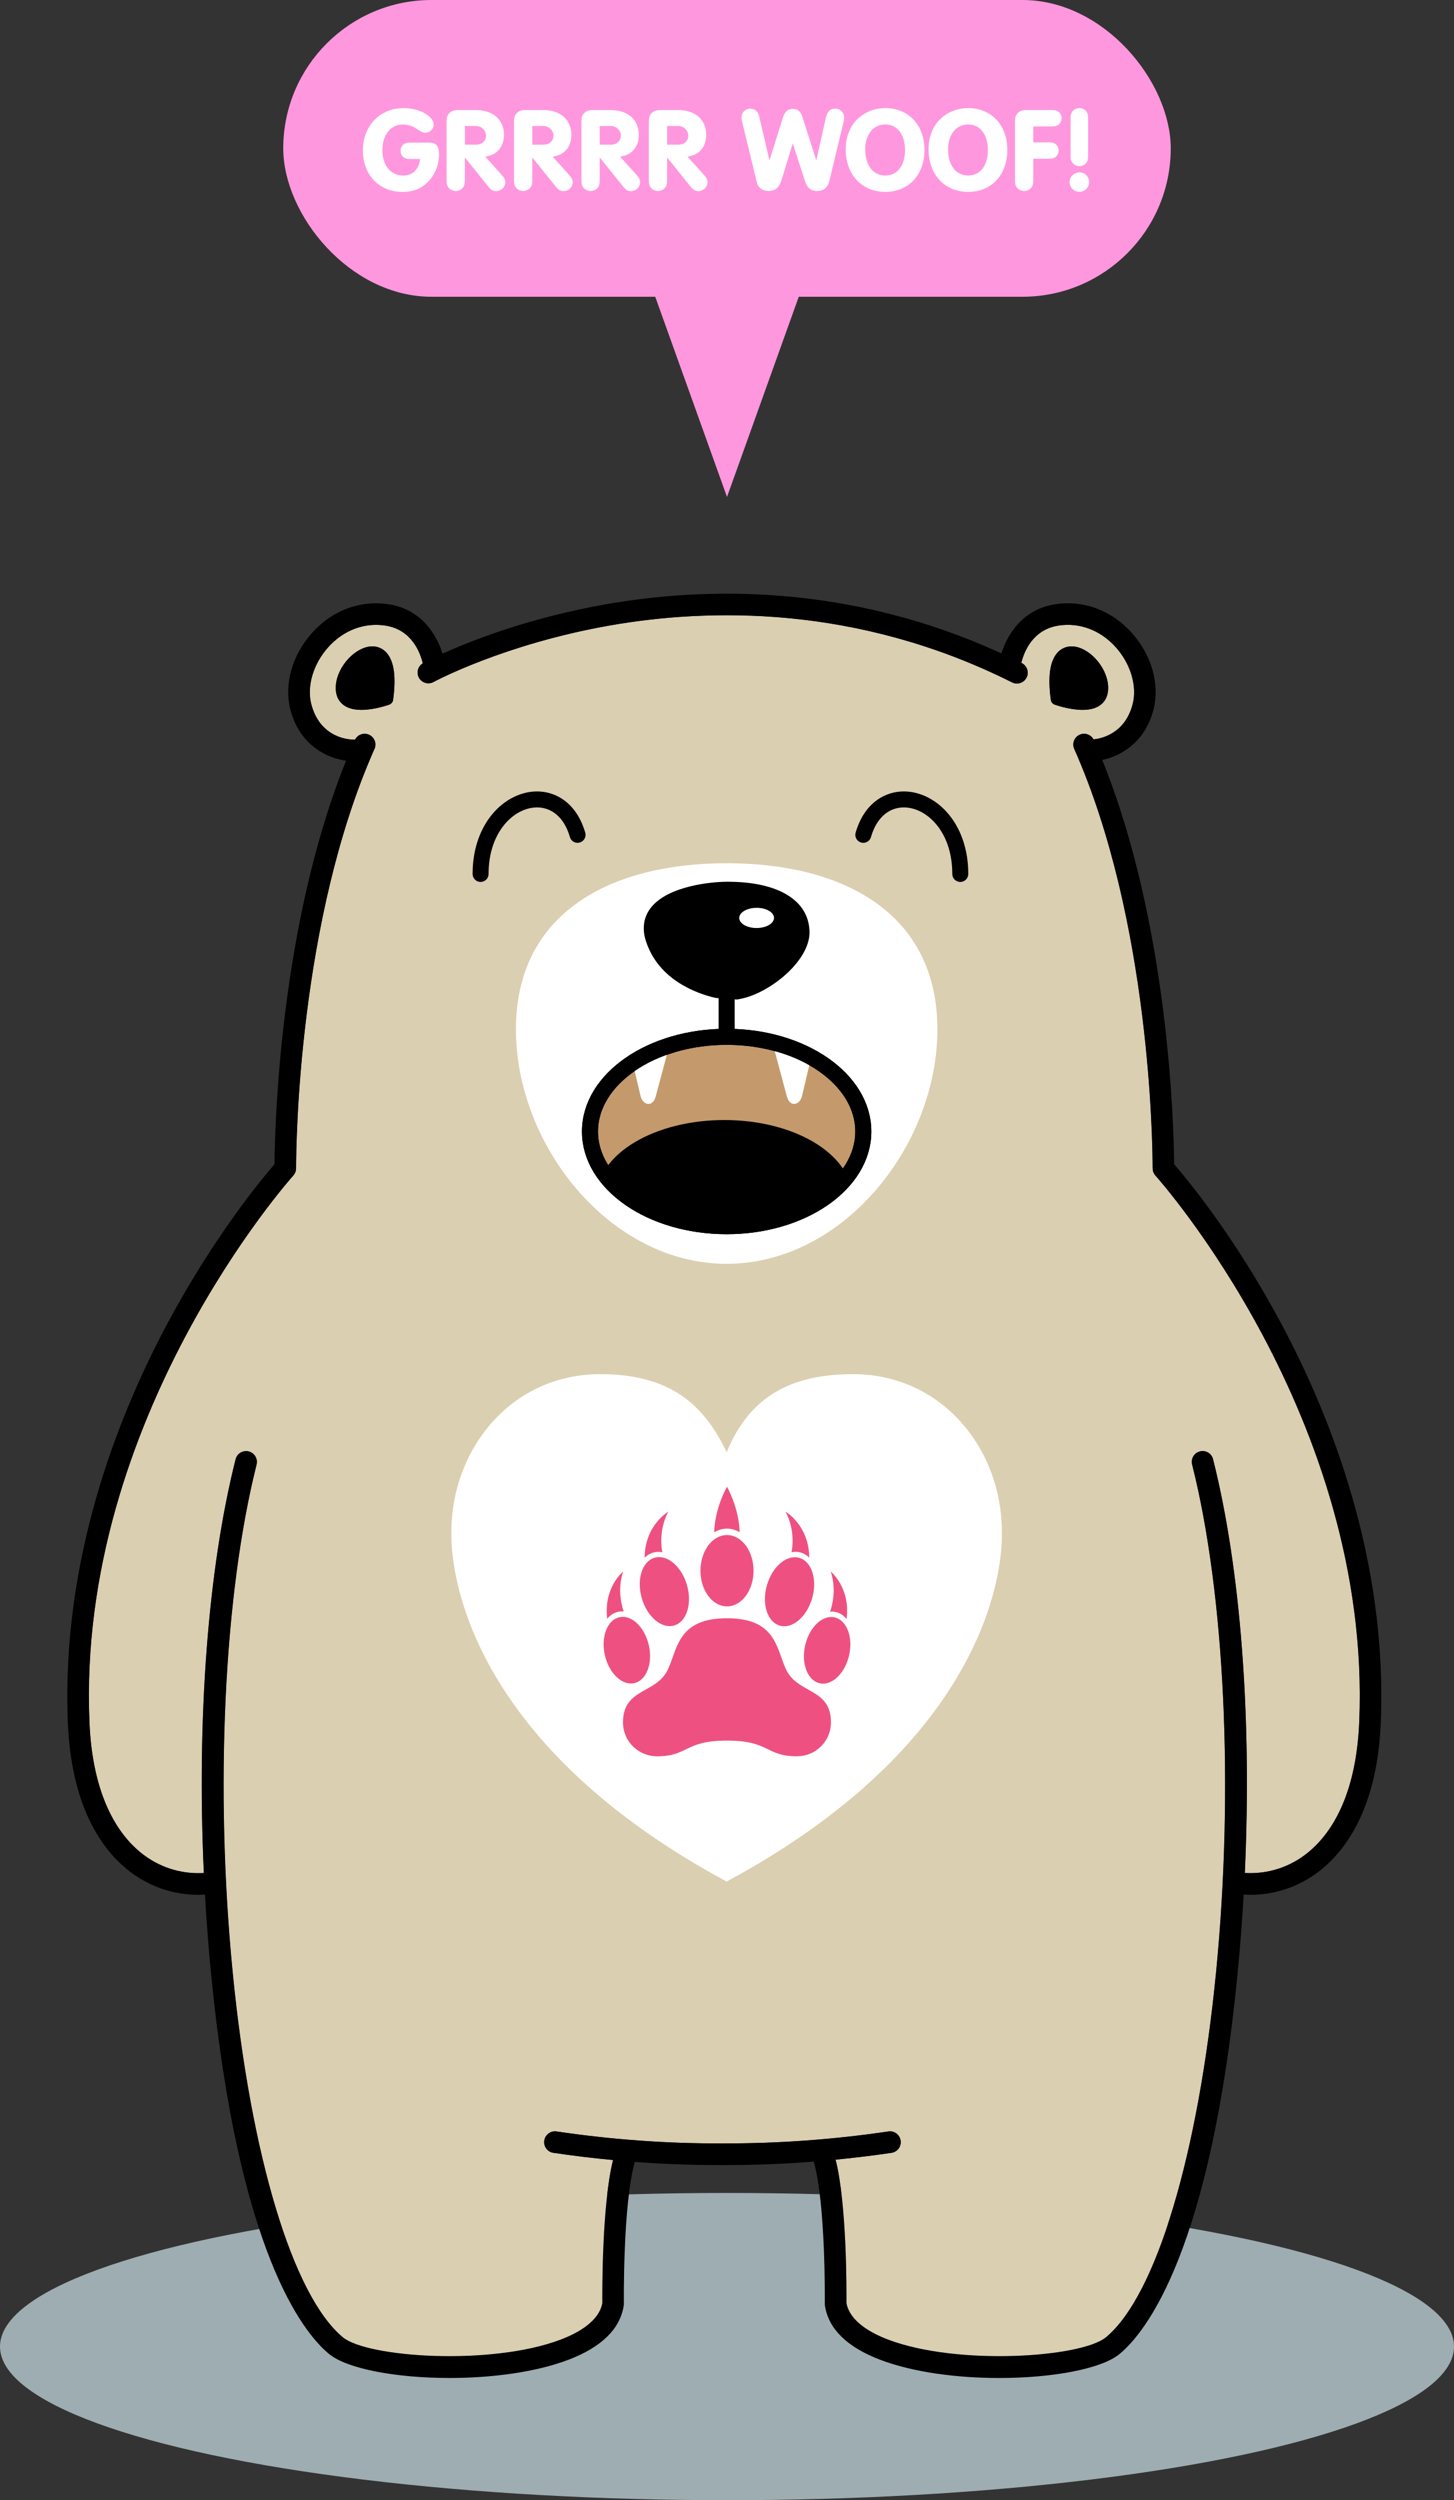
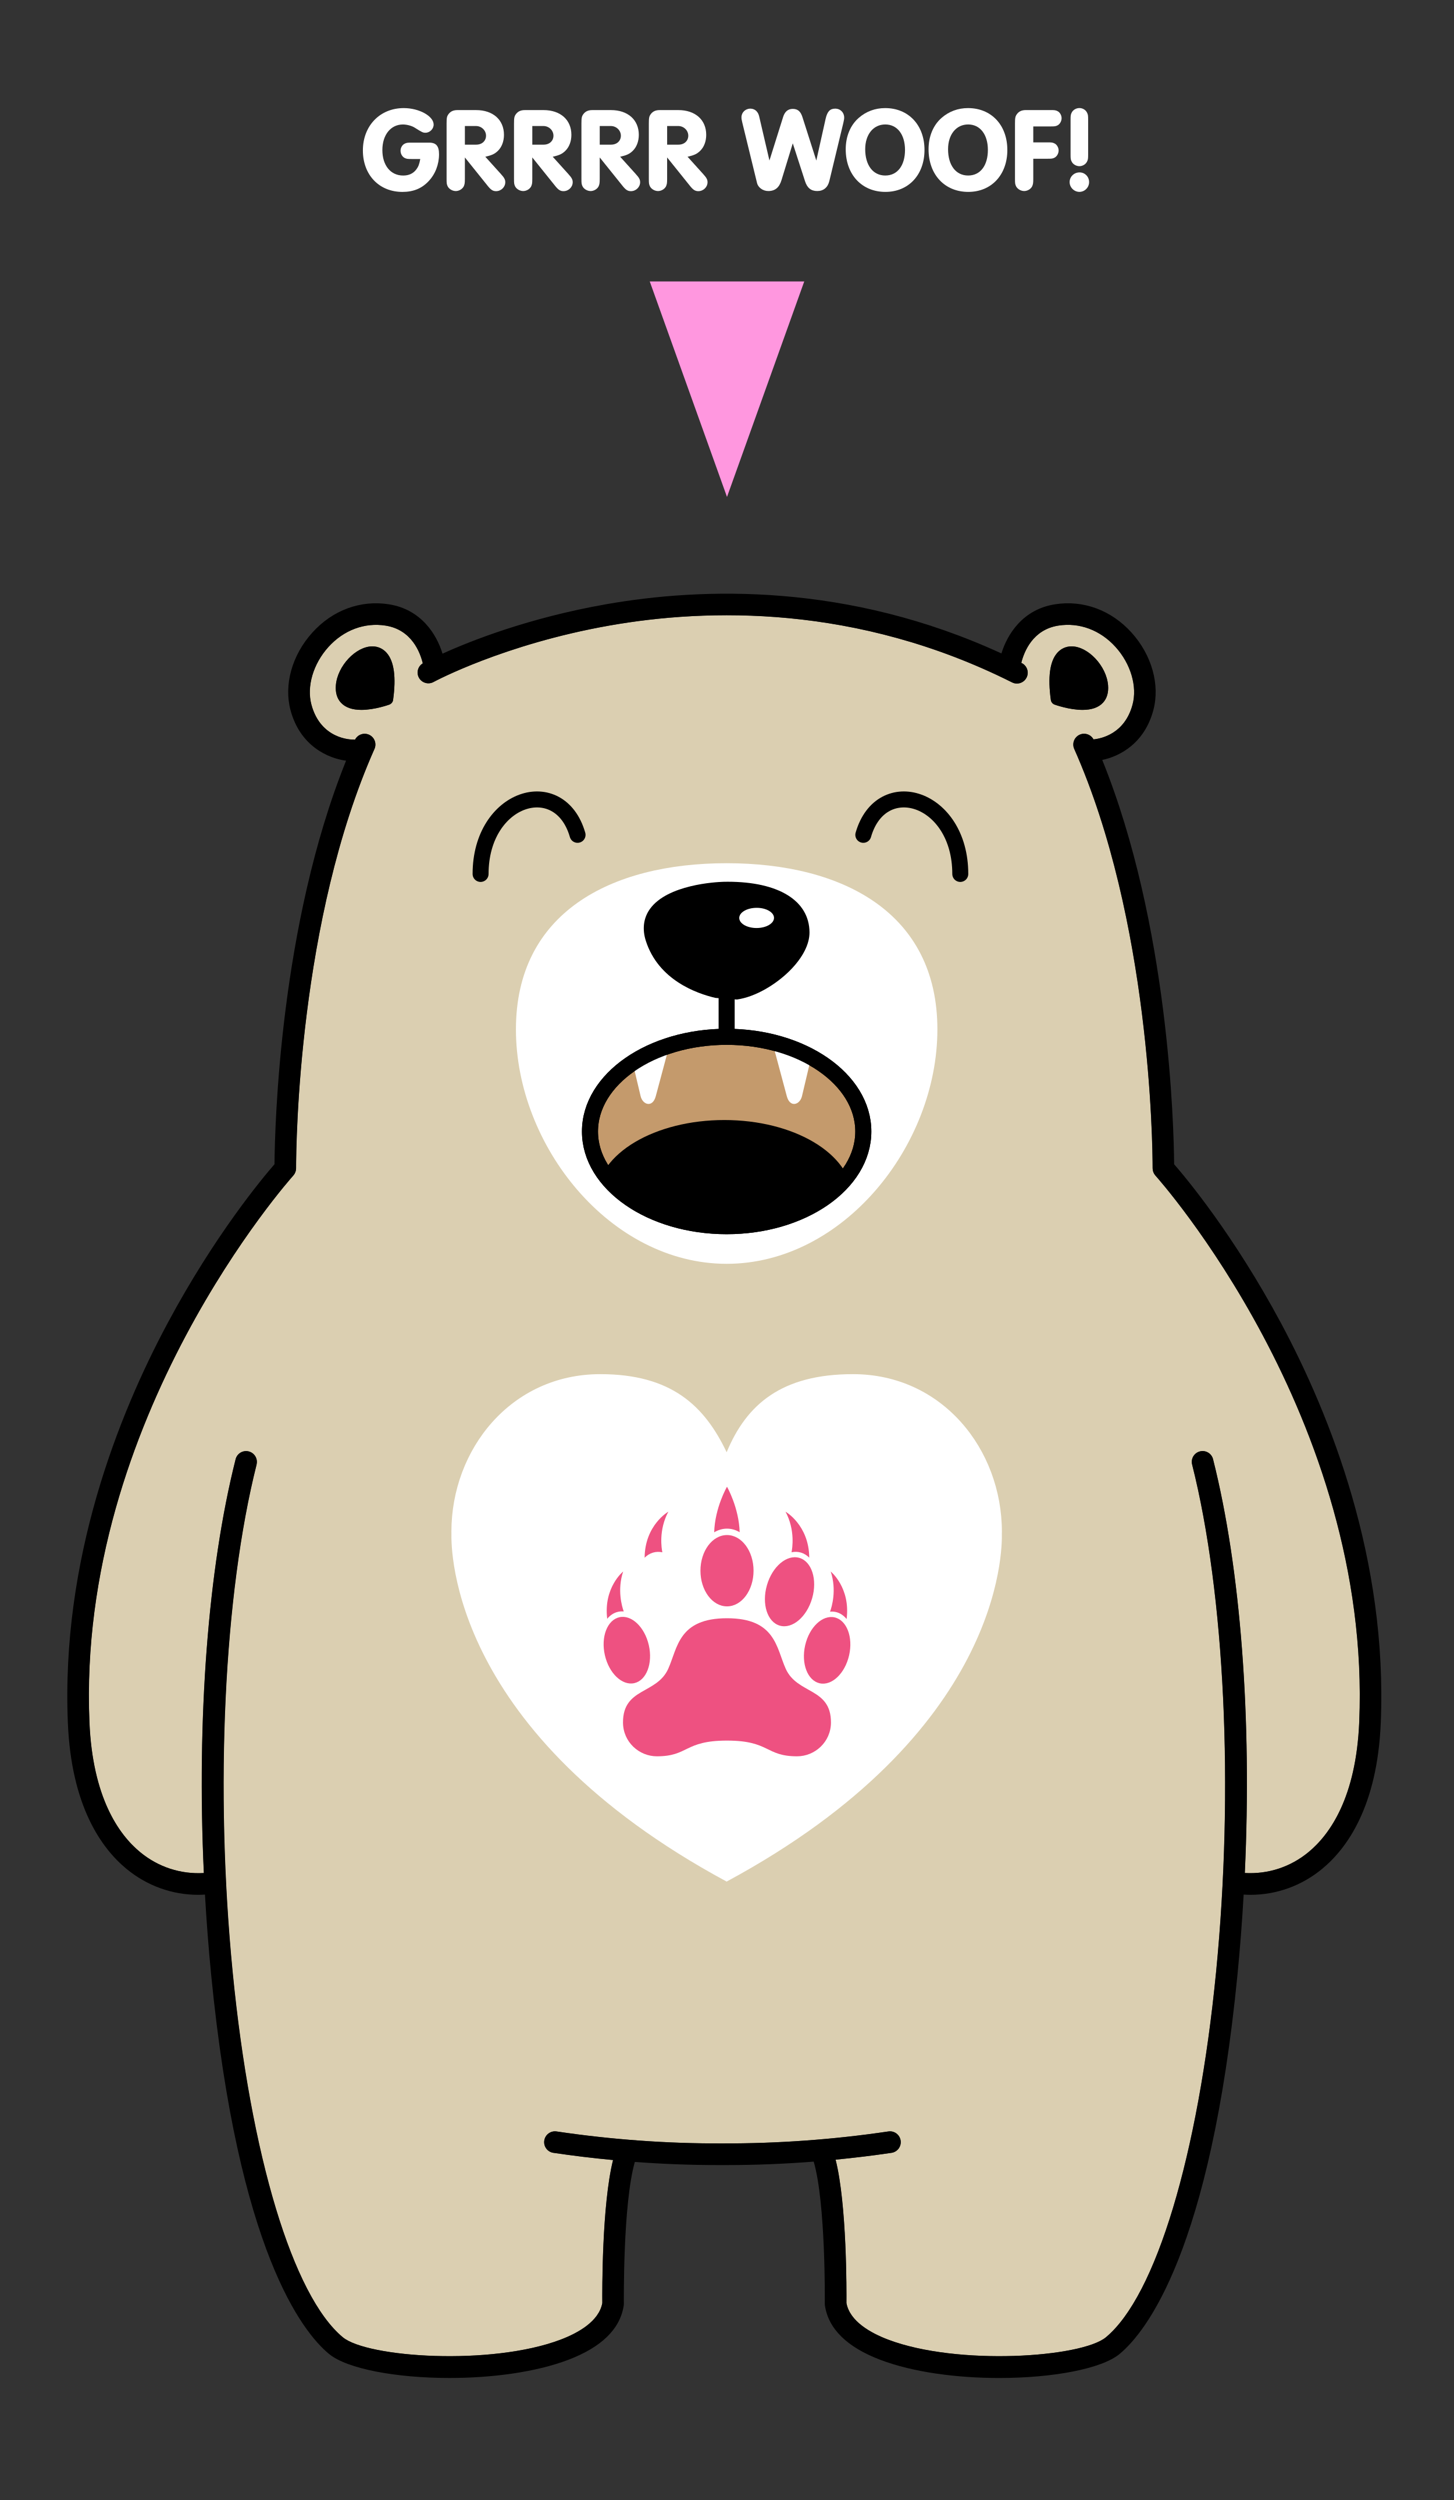
<svg xmlns="http://www.w3.org/2000/svg" id="Layer_2" viewBox="0 0 814.94 1400.82">
  <rect x="0" y="0" width="814.94" height="1400.82" fill="#333333" stroke="none" />
  <defs>
    <style>.cls-1{clip-path:url(#clippath);}.cls-2{fill:#ee5181;}.cls-3{fill:#fff;}.cls-4{fill:#ff97df;}.cls-5{fill:#9eadb2;}.cls-6,.cls-7{fill:#dbcfb1;}.cls-8{fill:#c49a6c;}.cls-8,.cls-9,.cls-10{stroke-width:9px;}.cls-8,.cls-9,.cls-10,.cls-7{stroke:#000;stroke-miterlimit:10;}.cls-10{fill:none;}.cls-7{stroke-linecap:round;stroke-width:8.95px;}</style>
    <clipPath id="clippath">
      <ellipse class="cls-10" cx="407.27" cy="633.96" rx="76.6" ry="53.05" />
    </clipPath>
  </defs>
  <g id="Layer_1-2">
-     <ellipse class="cls-5" cx="407.47" cy="1314.76" rx="407.47" ry="86.07" />
    <path class="cls-6" d="M192.11,1309.55c13.7,11.38,83.21,16.09,122.1,1.32,9.66-3.67,21.47-10.18,23.35-20.49-.05-6.07-.29-54.96,6.02-80.13-11.17-1.05-22.33-2.4-33.45-4.04-3.3-.49-5.59-3.56-5.1-6.87s3.57-5.59,6.87-5.1c30.89,4.58,62.15,6.84,92.97,6.71h.05c30.78,.09,62.08-2.13,92.97-6.71,3.29-.49,6.38,1.79,6.87,5.1s-1.79,6.38-5.1,6.87c-10.42,1.54-20.89,2.81-31.36,3.83,6.36,25.1,6.13,74.26,6.08,80.34,1.88,10.3,13.69,16.82,23.35,20.49,38.89,14.77,108.41,10.06,122.1-1.32,27.99-23.25,51.64-101.62,61.73-204.53,10.07-102.75,4.93-211.75-13.42-284.47-.82-3.24,1.15-6.53,4.38-7.34,3.24-.82,6.52,1.15,7.34,4.38,15.56,61.65,21.79,145.4,17.8,231.85,13.03,.73,25.56-3.33,35.72-11.72,11.98-9.89,26.64-30.56,28.42-72.81,7.19-170.45-113.02-304.91-114.23-306.25-.09-.1-.15-.22-.24-.32-.13-.17-.27-.34-.38-.52-.1-.17-.19-.34-.28-.51-.09-.18-.18-.35-.25-.54-.07-.19-.13-.39-.18-.58-.05-.18-.1-.36-.13-.54-.04-.22-.05-.44-.07-.66,0-.13-.04-.25-.04-.38-.01-13.96-1.35-139.12-43.94-234.99-1.36-3.05,.02-6.63,3.07-7.98,2.9-1.28,6.24-.09,7.73,2.64,4.42-.44,17.47-3.12,21.88-19.46,2.74-10.16-.97-22.81-9.44-32.23-8.59-9.55-20.33-13.95-32.19-12.06-14.37,2.29-19.2,14.7-20.73,20.87,.09,.04,.18,.09,.27,.13,2.98,1.5,4.19,5.13,2.69,8.12-1.06,2.11-3.19,3.34-5.41,3.34-.91,0-1.84-.21-2.71-.64-87.32-43.81-170.89-41.51-225.63-31.86-59.31,10.46-98.23,31.42-98.62,31.63-2.93,1.6-6.61,.52-8.2-2.41-1.55-2.85-.56-6.37,2.17-8.04-1.45-6.05-6.19-18.81-20.79-21.13-11.86-1.89-23.59,2.51-32.19,12.06-8.47,9.42-12.18,22.07-9.45,32.23,5.28,19.61,22.59,19.56,23.32,19.56,.38-.01,.76,.02,1.12,.08,1.44-2.86,4.88-4.12,7.83-2.81,3.05,1.36,4.43,4.93,3.07,7.98-42.59,95.86-43.93,221.03-43.94,234.99,0,.14-.03,.27-.04,.4-.01,.21-.03,.42-.06,.63-.03,.19-.09,.38-.14,.57-.05,.19-.1,.38-.18,.56-.07,.19-.16,.37-.26,.55-.09,.17-.17,.34-.27,.5-.12,.18-.25,.35-.39,.52-.08,.1-.14,.22-.24,.32-1.22,1.34-121.42,135.95-114.24,306.25,1.78,42.26,16.44,62.92,28.42,72.81,10.16,8.39,22.68,12.45,35.72,11.72-3.99-86.45,2.25-170.2,17.8-231.85,.82-3.24,4.1-5.21,7.34-4.38,3.24,.82,5.2,4.1,4.38,7.34-18.35,72.72-23.49,181.72-13.42,284.47,10.09,102.9,33.74,181.27,61.73,204.53ZM592.53,365.85c2.1-2.41,4.89-3.69,8.07-3.69,9.25,0,19.57,10.99,20.45,21.77,.33,4.08-.62,7.36-2.84,9.77-2.47,2.68-6.33,4.04-11.46,4.04h0c-7.42,0-15.33-2.84-15.66-2.96-1.13-.41-1.95-1.42-2.11-2.61-1.77-12.72-.58-21.57,3.55-26.32Zm-389.99,31.89c-5.14,0-8.99-1.36-11.46-4.04-2.22-2.4-3.17-5.69-2.84-9.77,.88-10.79,11.2-21.77,20.45-21.77,3.18,0,5.97,1.28,8.07,3.69,4.13,4.74,5.32,13.6,3.55,26.32-.17,1.19-.98,2.2-2.11,2.61-.33,.12-8.24,2.96-15.66,2.96Z" />
    <path class="cls-3" d="M424.09,519.96c5.38-.02,9.74-2.56,9.73-5.69,0-3.13-4.38-5.65-9.76-5.63-5.38,.02-9.74,2.56-9.73,5.69,0,3.13,4.38,5.65,9.76,5.63Z" />
    <path class="cls-3" d="M525.39,576.75c0,65.23-52.88,131.35-118.11,131.35s-118.11-66.12-118.11-131.35,52.88-93.1,118.11-93.1,118.11,27.87,118.11,93.1Z" />
    <path d="M400.96,559.11l12.1,.9c10.83-1.52,22.41-8.92,29.71-16.27,7.1-7.14,10.99-14.73,10.94-21.37-.11-17.74-17.24-28.34-45.83-28.34-1.86,0-2.99,.06-2.99,.06-3.17,.11-30.93,1.42-40.7,15.32-3.56,5.06-4.31,11.23-2.18,17.83,7.04,21.79,28.3,29.38,38.94,31.86Zm23.1-50.47c5.38-.02,9.75,2.51,9.76,5.63,0,3.13-4.35,5.67-9.73,5.69-5.38,.02-9.75-2.51-9.76-5.63,0-3.13,4.35-5.67,9.73-5.69Z" />
    <path d="M591.09,394.78c.33,.12,8.24,2.96,15.66,2.96h0c5.13,0,8.99-1.36,11.46-4.04,2.22-2.4,3.17-5.69,2.84-9.77-.88-10.79-11.2-21.77-20.45-21.77-3.18,0-5.97,1.28-8.07,3.69-4.13,4.74-5.32,13.6-3.55,26.32,.17,1.19,.98,2.2,2.11,2.61Z" />
    <path d="M220.32,392.17c1.77-12.72,.58-21.57-3.55-26.32-2.1-2.41-4.89-3.69-8.07-3.69-9.25,0-19.57,10.99-20.45,21.77-.33,4.08,.62,7.36,2.84,9.77,2.47,2.68,6.33,4.04,11.46,4.04,7.42,0,15.33-2.84,15.66-2.96,1.13-.41,1.95-1.42,2.11-2.61Z" />
    <path d="M184.38,1318.85c10.15,8.43,37.77,13.5,67.54,13.5,23.34,0,48.01-3.12,66.58-10.17,18.63-7.07,29.09-17.3,31.09-30.41,.05-.33,.07-.66,.07-.99,0-.57-.59-56.01,6.16-79.48,15.59,1.17,31.17,1.76,46.64,1.76,.81,0,1.63,0,2.44,0,.81,0,1.63,0,2.44,0,16.16,0,32.44-.66,48.73-1.93,6.8,23.36,6.22,79.09,6.21,79.66,0,.33,.02,.66,.07,.99,2,13.11,12.46,23.34,31.09,30.41,18.58,7.06,43.24,10.17,66.58,10.17,29.77,0,57.4-5.07,67.54-13.5,14.79-12.29,50.84-57.61,66.04-212.65,1.46-14.89,2.6-29.82,3.45-44.7,1.22,.07,2.45,.14,3.66,.14,14.74,0,28.8-5.03,40.38-14.59,13.88-11.46,30.83-34.92,32.8-81.63,3.87-91.72-28.23-172.43-55.85-223.98-26.45-49.4-53.27-81.46-59.96-89.14-.18-21.37-2.92-134.18-40.29-226.52,10.07-2.09,23.67-9.43,28.62-27.82,3.83-14.23-.81-30.89-12.13-43.46-11.39-12.66-27.09-18.45-43.08-15.91-17.91,2.85-26.58,16.66-29.92,27.51-86.12-39.62-167.63-37.07-221.79-27.52-43.27,7.63-75.62,20.45-91.47,27.65-3.31-10.87-11.98-24.78-29.96-27.64-15.98-2.54-31.69,3.25-43.08,15.91-11.32,12.58-15.97,29.23-12.13,43.46,5.38,19.97,20.94,26.9,31.12,28.24-37.21,92.26-39.94,204.76-40.12,226.1-6.69,7.68-33.51,39.74-59.96,89.14-27.61,51.56-59.71,132.27-55.85,223.98,1.97,46.71,18.93,70.17,32.8,81.63,11.58,9.56,25.64,14.59,40.38,14.59,1.21,0,2.44-.07,3.66-.14,.85,14.88,1.99,29.81,3.45,44.7,15.19,155.04,51.24,200.36,66.04,212.65Zm-40.58-498.3c.82-3.24-1.15-6.53-4.38-7.34-3.25-.82-6.53,1.15-7.34,4.38-15.56,61.65-21.79,145.4-17.8,231.85-13.03,.73-25.56-3.33-35.72-11.72-11.98-9.89-26.64-30.56-28.42-72.81-7.18-170.3,113.02-304.91,114.24-306.25,.09-.1,.15-.21,.24-.32,.14-.17,.27-.34,.39-.52,.1-.16,.19-.33,.27-.5,.09-.18,.18-.36,.26-.55,.07-.19,.12-.37,.18-.56,.05-.19,.1-.37,.14-.57,.04-.21,.05-.42,.06-.63,0-.14,.04-.27,.04-.4,.01-13.96,1.35-139.12,43.94-234.99,1.36-3.05-.02-6.63-3.07-7.98-2.96-1.31-6.39-.05-7.83,2.81-.37-.06-.74-.09-1.12-.08-.73,0-18.04,.05-23.32-19.56-2.74-10.16,.97-22.81,9.45-32.23,8.59-9.55,20.33-13.95,32.19-12.06,14.6,2.32,19.34,15.08,20.79,21.13-2.74,1.67-3.73,5.19-2.17,8.04,1.6,2.93,5.27,4.01,8.2,2.41,.39-.21,39.31-21.18,98.62-31.63,54.74-9.65,138.31-11.95,225.63,31.86,.87,.44,1.8,.64,2.71,.64,2.21,0,4.35-1.22,5.41-3.34,1.5-2.98,.29-6.62-2.69-8.12-.09-.04-.18-.09-.27-.13,1.53-6.17,6.36-18.58,20.73-20.87,11.86-1.89,23.6,2.51,32.19,12.06,8.47,9.42,12.18,22.07,9.44,32.23-4.4,16.34-17.46,19.02-21.88,19.46-1.49-2.73-4.84-3.92-7.73-2.64-3.05,1.36-4.43,4.93-3.07,7.98,42.59,95.86,43.93,221.03,43.94,234.99,0,.13,.03,.25,.04,.38,.01,.22,.03,.44,.07,.66,.03,.19,.08,.36,.13,.54,.05,.2,.11,.39,.18,.58,.07,.19,.16,.36,.25,.54,.09,.17,.17,.34,.28,.51,.12,.18,.25,.35,.38,.52,.08,.1,.15,.22,.24,.32,1.22,1.34,121.42,135.79,114.23,306.25-1.78,42.26-16.44,62.92-28.42,72.81-10.15,8.39-22.68,12.45-35.72,11.72,3.99-86.45-2.25-170.2-17.8-231.85-.82-3.24-4.1-5.2-7.34-4.38-3.24,.82-5.2,4.1-4.38,7.34,18.35,72.72,23.49,181.72,13.42,284.47-10.09,102.9-33.74,181.27-61.73,204.53-13.7,11.38-83.21,16.09-122.1,1.32-9.66-3.67-21.47-10.18-23.35-20.49,.05-6.08,.29-55.24-6.08-80.34,10.48-1.02,20.94-2.29,31.36-3.83,3.3-.49,5.59-3.56,5.1-6.87s-3.57-5.59-6.87-5.1c-30.9,4.58-62.19,6.8-92.97,6.71h-.05c-30.82,.13-62.08-2.13-92.97-6.71-3.3-.49-6.38,1.79-6.87,5.1s1.79,6.38,5.1,6.87c11.11,1.65,22.27,2.99,33.45,4.04-6.31,25.17-6.07,74.06-6.02,80.13-1.88,10.3-13.69,16.82-23.35,20.49-38.89,14.77-108.41,10.06-122.1-1.32-27.99-23.25-51.64-101.62-61.73-204.53-10.07-102.75-4.93-211.75,13.42-284.47Z" />
    <ellipse class="cls-8" cx="407.27" cy="633.96" rx="76.6" ry="53.05" />
    <line class="cls-10" x1="407.27" y1="558.54" x2="407.27" y2="580.91" />
    <path class="cls-3" d="M354.61,595.42s3.26,13.88,4.44,18.76,6.73,6.65,8.5,0,7.45-27.79,7.45-27.79l-20.39,9.03Z" />
    <path class="cls-3" d="M453.93,595.42s-3.26,13.88-4.44,18.76-6.73,6.65-8.5,0-7.45-27.79-7.45-27.79l20.39,9.03Z" />
    <g>
      <g class="cls-1">
        <ellipse class="cls-9" cx="405.98" cy="671.94" rx="67.47" ry="39.9" />
      </g>
      <ellipse class="cls-10" cx="407.27" cy="633.96" rx="76.6" ry="53.05" />
    </g>
    <path class="cls-7" d="M269.36,489.66c0-43.32,44.29-56.77,54.35-21.91" />
    <path class="cls-7" d="M538.22,489.66c0-43.32-44.29-56.77-54.35-21.91" />
    <path class="cls-3" d="M561.52,858.95c0-.25,.02-.49,.02-.73,0-46.09-33.34-88.3-83.46-88.3-39.83,0-59.63,16.76-70.81,43.76-12.41-26.07-30.98-43.76-70.81-43.76-50.12,0-83.46,42.21-83.46,88.3,0,.25,.02,.49,.02,.73-.27,10.03-.02,112.07,154.2,195.25v.02h.09v-.02c154.22-83.17,154.47-185.22,154.2-195.25Z" />
    <g>
      <path class="cls-2" d="M407.47,975.23c-24.09,0-21.46,8.81-39.29,8.81-9.99,0-19-8.03-19-19,0-19.58,18.9-15.67,25.36-30.06,5.28-11.76,5.7-28.3,32.92-28.3,27.22,0,27.64,16.54,32.92,28.3,6.46,14.39,25.36,10.48,25.36,30.06,0,10.97-9.01,19-19,19-17.82,0-15.2-8.81-39.29-8.81Z" />
      <ellipse class="cls-2" cx="463.57" cy="924.61" rx="18.93" ry="12.63" transform="translate(-540.96 1170.99) rotate(-77.15)" />
      <ellipse class="cls-2" cx="442.52" cy="891.79" rx="19.76" ry="13.19" transform="translate(-536.76 1071.06) rotate(-73.98)" />
      <ellipse class="cls-2" cx="407.47" cy="880.05" rx="14.88" ry="19.98" />
      <path class="cls-2" d="M468.46,903.19c2.38,.54,4.43,1.94,6.05,3.94,2.25-17.63-8.91-26.63-8.91-26.63,3.45,10.44,.62,19.78-.37,22.5,1.08-.1,2.16-.05,3.23,.19Z" />
      <path class="cls-2" d="M448.82,869.86c1.81,.52,3.41,1.52,4.75,2.88-.15-18.28-13.29-25.76-13.29-25.76,5.53,10.37,3.77,20.71,3.36,22.73,1.74-.36,3.49-.33,5.19,.16Z" />
      <ellipse class="cls-2" cx="351.29" cy="924.61" rx="12.63" ry="18.93" transform="translate(-196.79 101.25) rotate(-12.85)" />
-       <ellipse class="cls-2" cx="372.34" cy="891.79" rx="13.19" ry="19.76" transform="translate(-231.62 137.36) rotate(-16.02)" />
      <path class="cls-2" d="M346.38,903.08c1.06-.24,2.14-.3,3.21-.2-1.03-2.87-3.73-12.08-.33-22.38,0,0-11.1,8.96-8.93,26.49,1.63-1.98,3.67-3.36,6.04-3.9Z" />
      <path class="cls-2" d="M366.06,869.89c1.69-.49,3.44-.52,5.18-.16-.41-1.94-2.21-12.33,3.35-22.76,0,0-13.16,7.5-13.29,25.81,1.35-1.37,2.94-2.37,4.76-2.89Z" />
      <path class="cls-2" d="M414.57,858.49c-.39-13.77-7.1-25.5-7.1-25.5,0,0-6.81,11.76-7.18,25.55,2.19-1.32,4.62-2.06,7.18-2.06s4.93,.72,7.1,2.01Z" />
    </g>
-     <rect class="cls-4" x="158.76" y="0" width="497.42" height="166.27" rx="83.14" ry="83.14" />
    <polygon class="cls-4" points="407.47 278.43 450.77 157.68 364.17 157.68 407.47 278.43" />
    <g>
      <path class="cls-3" d="M230.6,89.09c-2.21,0-2.75-.07-3.82-.6-1.34-.67-2.28-2.35-2.28-4.02s.94-3.28,2.28-3.95c1.07-.54,1.54-.6,3.82-.6h9.98c3.89,0,5.49,1.94,5.49,6.5,0,5.69-2.08,11.12-5.83,15.08-3.82,4.09-8.58,6.03-14.67,6.03-13.07,0-22.18-9.51-22.18-23.25s9.51-23.72,22.91-23.72c8.64,0,16.75,4.49,16.75,9.25,0,2.41-2.14,4.56-4.56,4.56-1.41,0-1.88-.2-6.23-2.95-1.54-.94-4.22-1.68-6.43-1.68-6.83,0-11.52,5.83-11.52,14.34s4.56,14.27,11.66,14.27c3.22,0,5.63-1.14,7.37-3.42,1.14-1.54,1.68-2.88,2.21-5.83h-4.96Z" />
      <path class="cls-3" d="M260.55,100.21c0,2.48-.13,3.08-.67,4.29-.8,1.47-2.61,2.55-4.42,2.55s-3.69-1.07-4.49-2.55c-.6-1.21-.67-1.74-.67-4.29v-31.09c0-3.15,.2-3.95,1.07-5.16,1.21-1.61,2.75-2.28,5.09-2.28h10.39c9.45,0,15.61,5.43,15.61,13.87,0,3.62-1.21,6.9-3.48,9.05-1.74,1.67-3.35,2.41-6.97,3.22l8.71,9.65c1.94,2.14,2.48,3.15,2.48,4.62,0,2.75-2.35,5.02-5.16,5.02-1.81,0-2.95-.74-4.89-3.22l-12.6-15.68v11.99Zm6.37-19.16c3.22,0,5.49-2.08,5.49-5.02s-2.48-5.43-5.69-5.43h-6.16v10.45h6.37Z" />
      <path class="cls-3" d="M298.34,100.21c0,2.48-.13,3.08-.67,4.29-.8,1.47-2.61,2.55-4.42,2.55s-3.69-1.07-4.49-2.55c-.6-1.21-.67-1.74-.67-4.29v-31.09c0-3.15,.2-3.95,1.07-5.16,1.21-1.61,2.75-2.28,5.09-2.28h10.39c9.45,0,15.61,5.43,15.61,13.87,0,3.62-1.21,6.9-3.48,9.05-1.74,1.67-3.35,2.41-6.97,3.22l8.71,9.65c1.94,2.14,2.48,3.15,2.48,4.62,0,2.75-2.35,5.02-5.16,5.02-1.81,0-2.95-.74-4.89-3.22l-12.6-15.68v11.99Zm6.37-19.16c3.22,0,5.49-2.08,5.49-5.02s-2.48-5.43-5.69-5.43h-6.16v10.45h6.37Z" />
      <path class="cls-3" d="M336.13,100.21c0,2.48-.13,3.08-.67,4.29-.8,1.47-2.61,2.55-4.42,2.55s-3.69-1.07-4.49-2.55c-.6-1.21-.67-1.74-.67-4.29v-31.09c0-3.15,.2-3.95,1.07-5.16,1.21-1.61,2.75-2.28,5.09-2.28h10.39c9.45,0,15.61,5.43,15.61,13.87,0,3.62-1.21,6.9-3.48,9.05-1.74,1.67-3.35,2.41-6.97,3.22l8.71,9.65c1.94,2.14,2.48,3.15,2.48,4.62,0,2.75-2.35,5.02-5.16,5.02-1.81,0-2.95-.74-4.89-3.22l-12.6-15.68v11.99Zm6.37-19.16c3.22,0,5.49-2.08,5.49-5.02s-2.48-5.43-5.69-5.43h-6.16v10.45h6.37Z" />
      <path class="cls-3" d="M373.91,100.21c0,2.48-.13,3.08-.67,4.29-.8,1.47-2.61,2.55-4.42,2.55s-3.69-1.07-4.49-2.55c-.6-1.21-.67-1.74-.67-4.29v-31.09c0-3.15,.2-3.95,1.07-5.16,1.21-1.61,2.75-2.28,5.09-2.28h10.39c9.45,0,15.61,5.43,15.61,13.87,0,3.62-1.21,6.9-3.48,9.05-1.74,1.67-3.35,2.41-6.97,3.22l8.71,9.65c1.94,2.14,2.48,3.15,2.48,4.62,0,2.75-2.35,5.02-5.16,5.02-1.81,0-2.95-.74-4.89-3.22l-12.6-15.68v11.99Zm6.37-19.16c3.22,0,5.49-2.08,5.49-5.02s-2.48-5.43-5.69-5.43h-6.16v10.45h6.37Z" />
      <path class="cls-3" d="M438.03,100.88c-1.27,4.22-3.62,6.16-7.44,6.16-2.95,0-5.7-1.94-6.3-4.56l-8.24-33.77c-.4-1.74-.47-2.08-.47-3.02,0-2.68,2.21-4.82,4.96-4.82,1.41,0,2.81,.6,3.62,1.61,.8,.94,1.14,1.61,1.61,3.89l5.49,23.58,7.64-24.32c.94-3.08,2.75-4.62,5.43-4.62,2.81,0,4.42,1.41,5.43,4.62l7.77,24.32,5.23-23.45c.94-4.02,2.41-5.63,5.36-5.63s5.03,2.21,5.03,4.96c0,.94-.07,1.14-.47,3.02l-7.84,32.56c-.87,3.62-3.28,5.63-6.77,5.63s-5.69-1.74-6.9-5.63l-6.83-21.11-6.3,20.57Z" />
      <path class="cls-3" d="M518.16,84c0,13.94-8.91,23.52-21.91,23.52s-22.24-9.45-22.24-23.92c0-7.17,2.61-13.47,7.3-17.55,4.15-3.62,9.18-5.49,14.81-5.49,13.07,0,22.04,9.51,22.04,23.45Zm-33.23-.4c0,8.98,4.36,14.74,11.26,14.74s11.05-5.7,11.05-14.34-4.35-14.27-11.05-14.27-11.26,5.63-11.26,13.87Z" />
      <path class="cls-3" d="M564.6,84c0,13.94-8.91,23.52-21.91,23.52s-22.25-9.45-22.25-23.92c0-7.17,2.61-13.47,7.3-17.55,4.15-3.62,9.18-5.49,14.81-5.49,13.07,0,22.04,9.51,22.04,23.45Zm-33.23-.4c0,8.98,4.35,14.74,11.26,14.74s11.06-5.7,11.06-14.34-4.36-14.27-11.06-14.27-11.26,5.63-11.26,13.87Z" />
      <path class="cls-3" d="M579.13,79.77h8.11c2.21,0,2.75,.07,3.82,.6,1.34,.67,2.28,2.35,2.28,3.95s-.94,3.35-2.28,4.02c-1.07,.54-1.54,.6-3.82,.6h-8.11v11.26c0,2.48-.13,3.08-.67,4.29-.8,1.47-2.61,2.55-4.42,2.55s-3.69-1.07-4.49-2.55c-.6-1.21-.67-1.74-.67-4.29v-31.09c0-3.08,.2-3.95,1.07-5.16,1.21-1.61,2.75-2.28,5.09-2.28h13.87c2.21,0,2.75,.07,3.82,.6,1.34,.67,2.28,2.35,2.28,3.95s-.94,3.35-2.28,4.02c-1.07,.54-1.61,.6-3.82,.6h-9.78v8.91Z" />
      <path class="cls-3" d="M610.42,102.02c0,3.02-2.48,5.49-5.43,5.49s-5.49-2.48-5.49-5.49,2.48-5.43,5.56-5.43,5.36,2.48,5.36,5.43Zm-.54-15.48c0,2.35-.07,2.95-.67,4.09-.74,1.47-2.48,2.48-4.22,2.48s-3.55-1.01-4.29-2.48c-.6-1.14-.67-1.68-.67-4.09v-19.43c0-2.35,.07-2.95,.67-4.09,.74-1.47,2.48-2.48,4.29-2.48s3.48,1.01,4.22,2.48c.6,1.14,.67,1.68,.67,4.09v19.43Z" />
    </g>
  </g>
</svg>